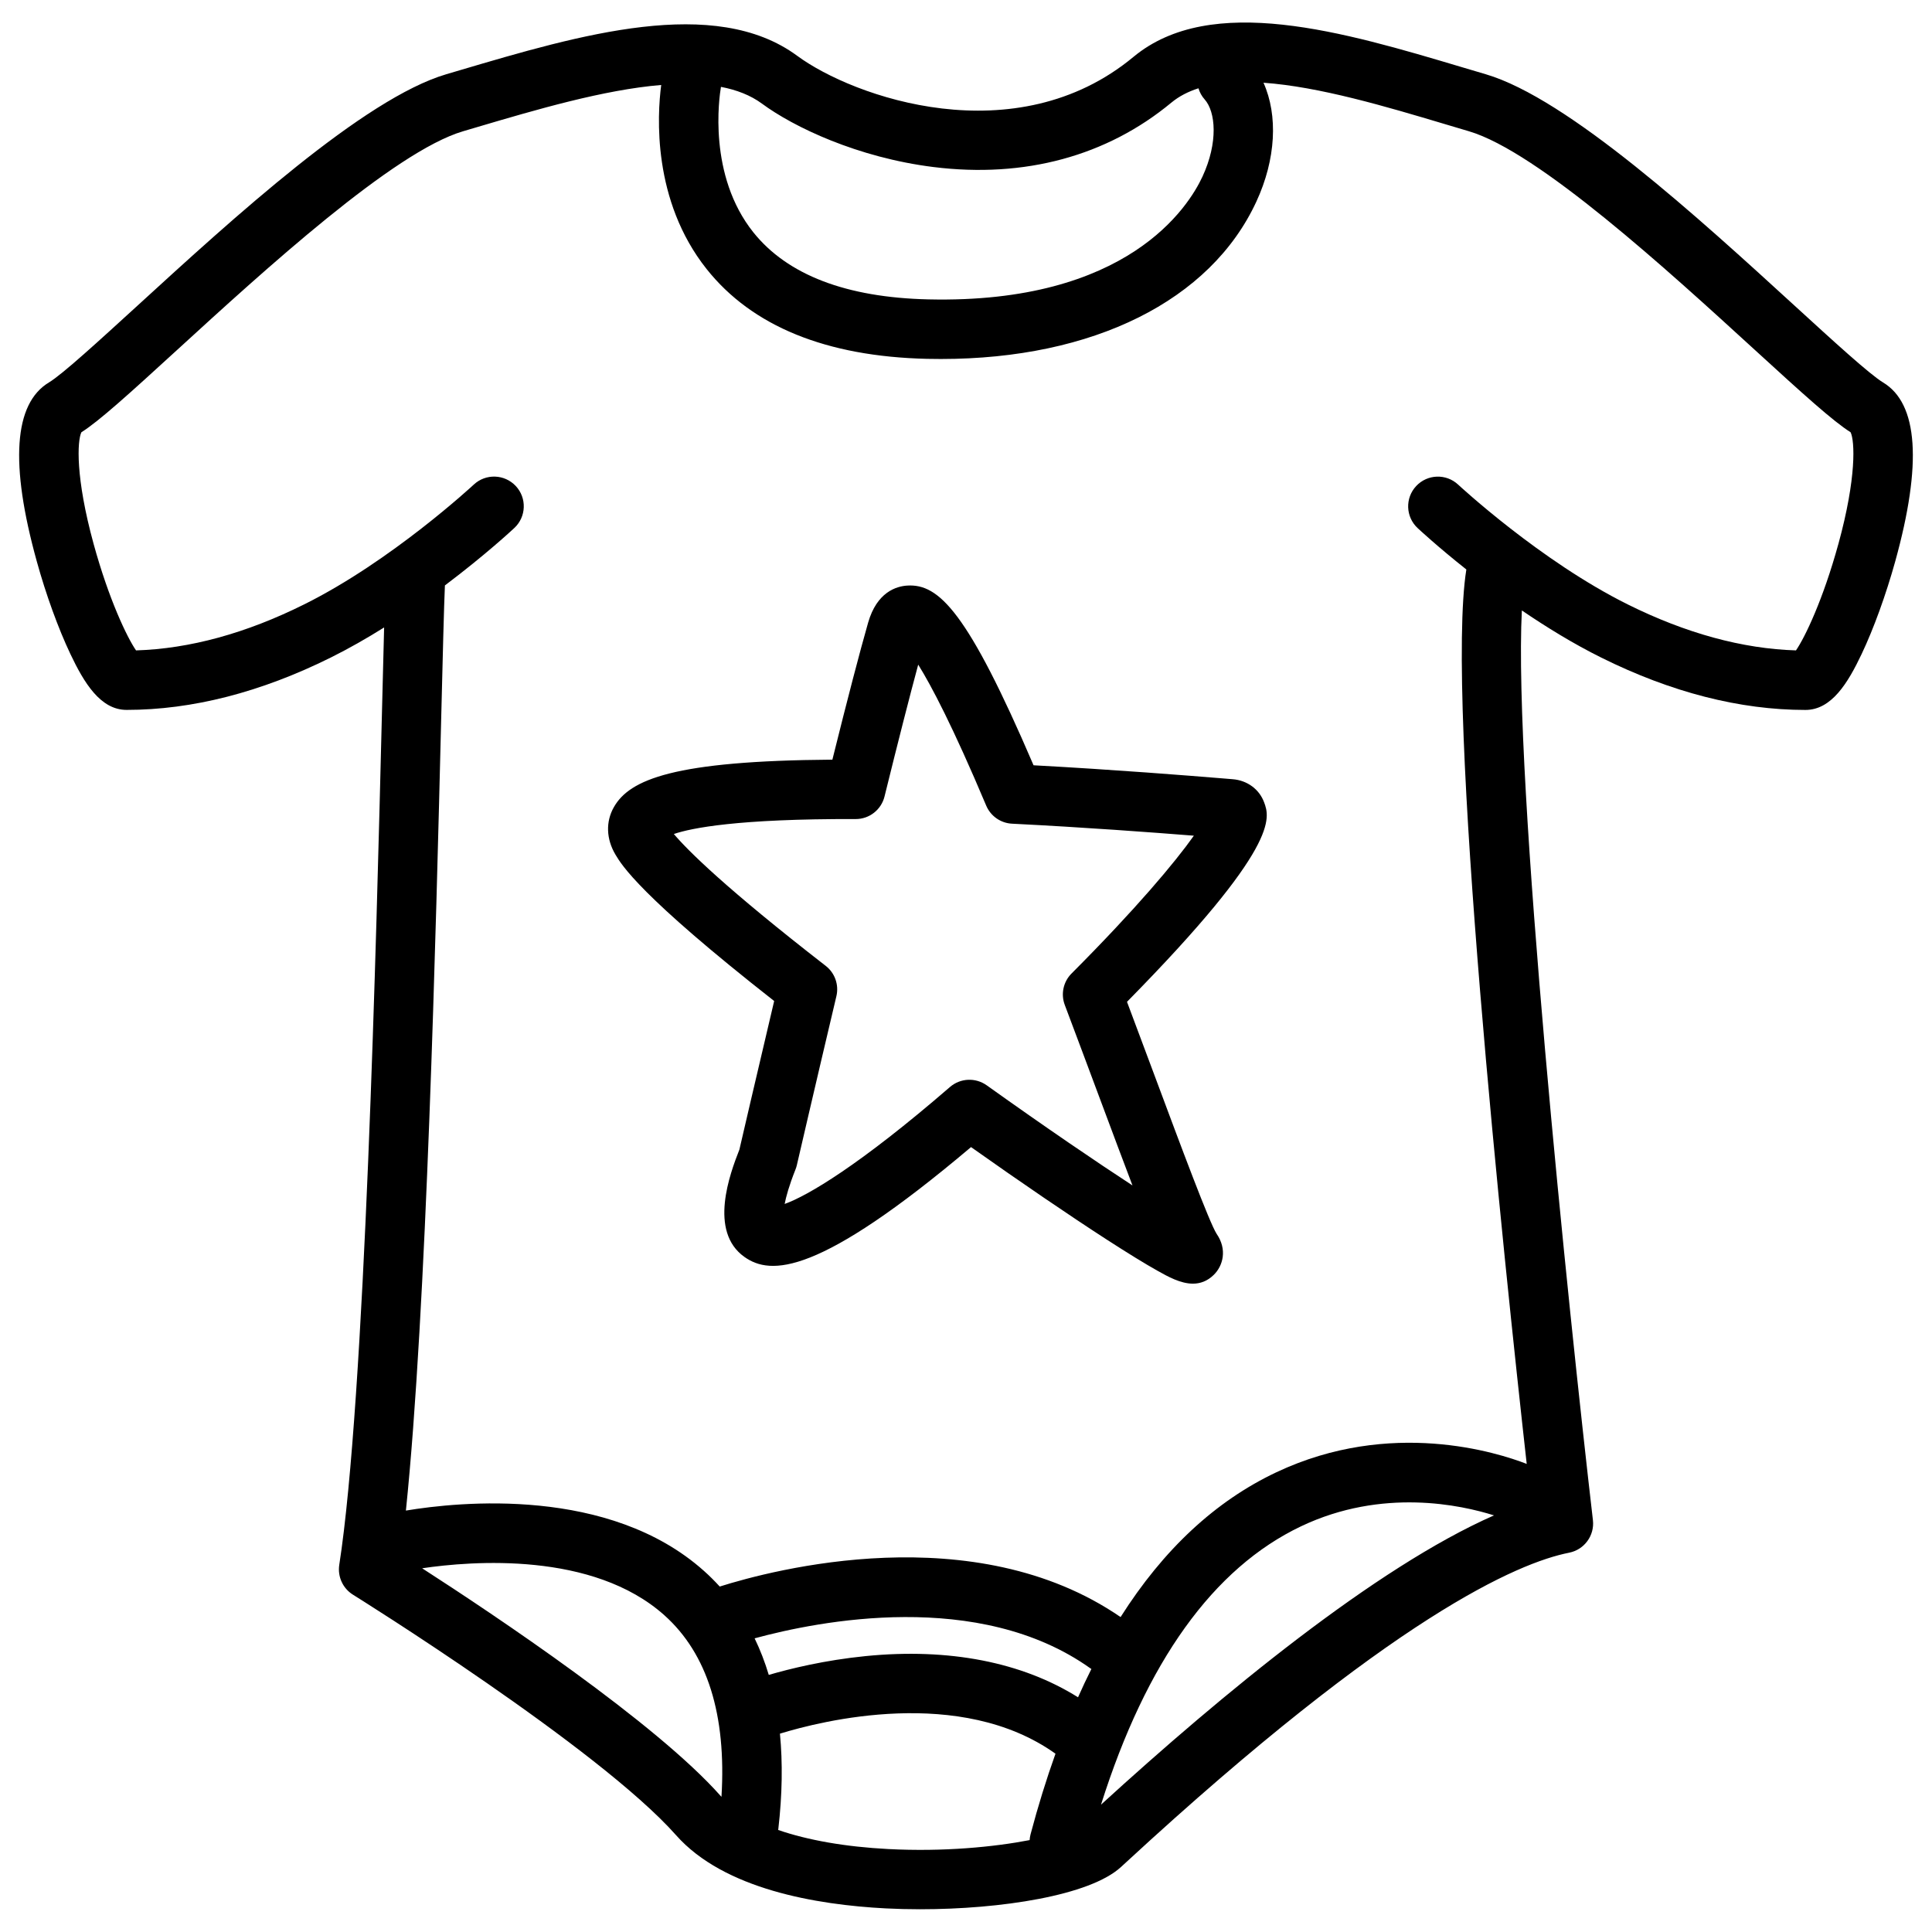
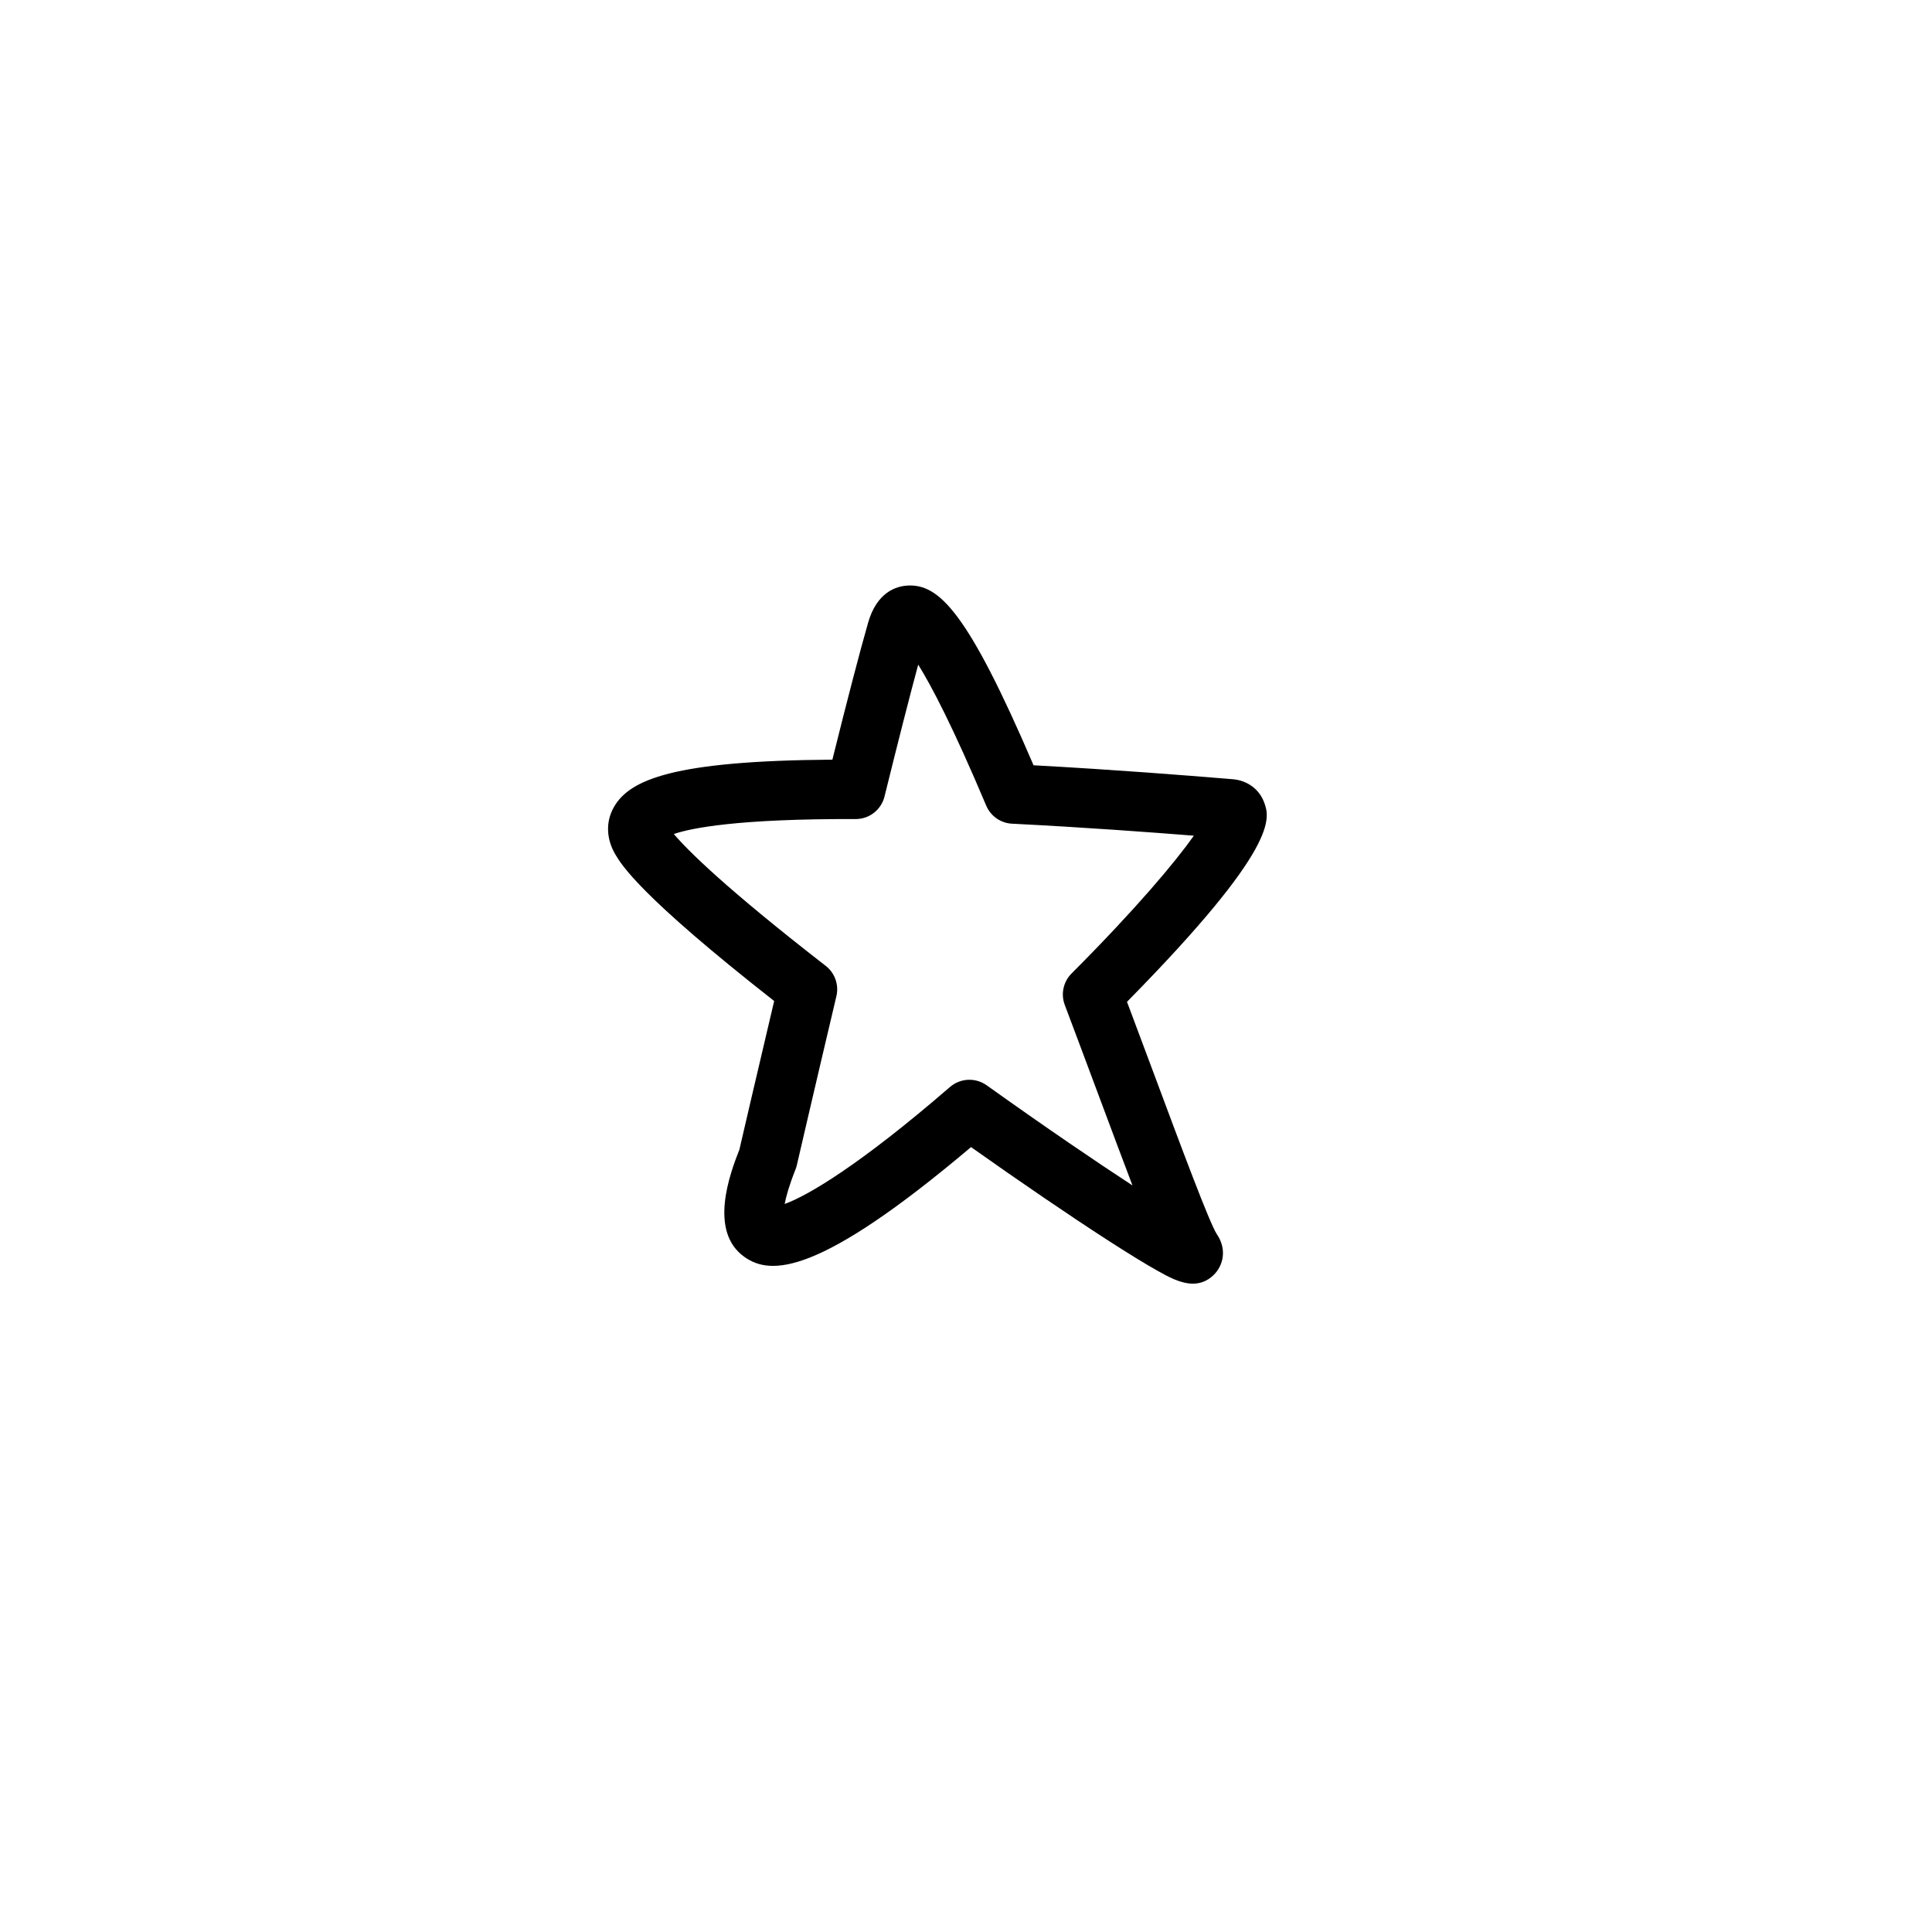
<svg xmlns="http://www.w3.org/2000/svg" fill="#000000" width="800px" height="800px" version="1.1" viewBox="144 144 512 512">
  <g>
    <path d="m479 356.62c-1.277-3.465-4.469-5.816-8.324-6.121l-3.012-0.246c-8.59-0.699-27.918-2.262-49.762-3.445-17.484-40.758-25.094-48.129-33.457-47.625-2.883 0.176-8.059 1.684-10.391 9.852-2.242 7.844-5.422 20.035-9.465 36.281-42.066 0.297-53.727 5.254-57.898 12.566-2.203 3.856-2.055 8.453 0.414 12.605 1.625 2.734 6.445 10.855 42.055 38.789-4.773 20.211-8.473 36.191-9.211 39.371-2.519 6.394-8.215 21.676 1.328 28.449 6.926 4.922 19.543 5.144 60.055-29.105 13.363 9.457 25.957 18.035 35.887 24.461 5.668 3.66 10.223 6.465 13.551 8.324 2.715 1.523 6.07 3.406 9.359 3.406 1.918 0 3.816-0.641 5.551-2.352 2.441-2.402 3.602-6.723 0.719-10.875-1.949-3.09-9.34-22.898-16.473-42.047-2.293-6.16-4.734-12.695-7.262-19.414 40.617-41.254 37.84-48.781 36.336-52.875zm-51.031 45.371c-2.184 2.184-2.883 5.453-1.789 8.336 3.16 8.363 6.188 16.512 9.023 24.09 3.641 9.77 6.555 17.543 8.914 23.734-9.523-6.211-22.594-15.086-38.641-26.539-2.961-2.106-6.977-1.918-9.723 0.453-24.039 20.801-37.797 28.852-43.809 30.996 0.355-1.871 1.141-4.793 2.875-9.16 0.148-0.363 0.266-0.746 0.355-1.133 0.051-0.195 4.606-19.965 10.48-44.773 0.707-3-0.395-6.141-2.832-8.031-26.5-20.566-36.496-30.523-40.246-34.941 4.656-1.594 16.926-4.062 48.168-3.965 3.621 0.02 6.801-2.461 7.664-5.984 3.633-14.699 6.621-26.41 8.926-34.941 3.465 5.559 9.172 16.375 18.016 37.352 1.172 2.785 3.836 4.656 6.859 4.801 19.375 0.973 37.312 2.32 48.176 3.18-4.984 7.047-15.316 19.375-32.418 36.527z" />
-     <path d="m643.03 245.35c-3.512-2.106-13.195-10.973-23.449-20.348-25.34-23.172-60.035-54.918-81.859-61.332-2.066-0.609-4.172-1.23-6.309-1.871-31.141-9.289-66.43-19.809-87.031-2.727-31.25 25.918-74.281 10.656-89.109-0.277-21.875-16.129-57.711-5.551-89.336 3.797l-3.641 1.074c-21.832 6.418-56.535 38.164-81.863 61.336-10.266 9.379-19.949 18.242-23.461 20.348-9.309 5.598-10.402 21.551-3.227 47.41 2.449 8.855 5.699 17.789 8.895 24.531 3.652 7.703 7.988 14.84 14.906 14.84 17.379 0 35.57-4.664 54.09-13.863 4.871-2.422 9.633-5.144 14.16-7.988-0.168 6.121-0.363 13.934-0.59 23.203-1.457 58.914-4.488 181.5-11.297 225.22-0.48 3.121 0.945 6.231 3.621 7.902 0.648 0.402 65.094 40.539 85.648 63.754 12.676 14.316 37.207 18.441 55.559 19.387 2.941 0.148 5.984 0.227 9.082 0.227 21.285 0 44.98-3.59 53.266-11.207l1.348-1.238c70.652-65.18 103.89-79.379 117.41-82.047 4.023-0.797 6.769-4.555 6.297-8.629-6.445-55.488-21.117-196.72-18.832-241.08 6.465 4.41 13.648 8.828 21.059 12.508 18.508 9.199 36.715 13.863 54.09 13.863 6.918 0 11.258-7.133 14.906-14.84 3.199-6.742 6.434-15.684 8.895-24.531 7.164-25.867 6.082-41.828-3.227-47.418zm-251.62-57.082c24.129 3 45.922-2.902 63.023-17.082 2.035-1.684 4.457-2.922 7.172-3.789 0.316 1.062 0.855 2.078 1.645 2.953 2.902 3.266 3.641 11.355-0.59 20.469-3.68 7.93-19.789 33.742-72.641 32.52-21.738-0.5-37.332-6.477-46.367-17.762-12.074-15.105-9.074-35.75-8.59-38.555 4.164 0.797 7.844 2.215 10.863 4.438 8.379 6.191 25.324 14.301 45.484 16.809zm-135.54 371.34c13.125-1.938 45.254-4.508 64.215 12.469 11.387 10.195 16.441 26.371 15.113 48.098-0.078-0.078-0.168-0.156-0.234-0.246-17.102-19.32-59.562-47.727-79.094-60.32zm173.82 34.191c-14.867-9.32-34.195-13.105-56.254-10.922-10.902 1.082-20.121 3.356-25.703 4.988-1.023-3.406-2.273-6.641-3.75-9.691 16.867-4.594 59.445-13.086 88.965 7.941 0.09 0.07 0.195 0.109 0.285 0.176-1.223 2.441-2.402 4.941-3.543 7.508zm-50.246 40.219c-11.426-0.59-21.371-2.352-29.227-5.059 0.02-0.109 0.039-0.207 0.051-0.305 1.043-9.082 1.172-17.496 0.422-25.219 10.973-3.375 47.805-12.676 73.023 5.312-2.402 6.723-4.606 13.824-6.602 21.344-0.137 0.523-0.215 1.043-0.254 1.555-9.469 1.828-22.848 3.129-37.414 2.371zm56.336-11.77c11.977-37.914 29.777-62.699 53.008-73.762 21.59-10.273 42.539-5.617 51.137-2.894-31.398 13.816-72.137 47.422-104.14 76.656zm195.4-334.06c-4.035 14.68-8.828 24.688-11.227 28.172-14.188-0.434-29.176-4.527-44.586-12.184-23.133-11.492-44.723-31.547-44.938-31.742-3.18-2.973-8.156-2.805-11.129 0.375-2.973 3.18-2.805 8.156 0.375 11.129 0.434 0.402 5.332 4.961 12.922 10.98-5.664 35.254 10.082 184.09 15.996 237.03-7.644-2.973-36.016-12.082-66.312 2.203-16.156 7.617-29.961 20.469-41.316 38.387-38.828-26.688-92.18-12.527-106.23-8.09-1.32-1.445-2.715-2.844-4.203-4.164-25.094-22.414-64.875-18.312-78.965-15.969 5.473-52.781 7.961-153.5 9.367-210.45 0.402-16.195 0.727-29.41 0.973-34.727 10.656-8.02 17.879-14.73 18.402-15.223 3.18-2.973 3.344-7.949 0.375-11.121-2.973-3.168-7.949-3.344-11.129-0.375-0.215 0.195-21.805 20.25-44.938 31.742-15.395 7.672-30.379 11.766-44.57 12.199-2.391-3.484-7.191-13.492-11.227-28.172-4.871-17.742-4.34-27.355-3.258-29.629 4.695-2.973 12.469-10.016 25.496-21.934 22.84-20.891 57.348-52.457 75.68-57.848l3.66-1.082c15.656-4.625 33.555-9.91 48.828-11.18-1.055 8.039-2.391 30.613 12.023 48.766 12.062 15.184 31.715 23.191 58.41 23.812 1.238 0.031 2.461 0.039 3.68 0.039 40.344 0 71.449-15.438 83.602-41.691 5.207-11.238 5.777-22.859 1.898-31.52 14.809 1.043 32.562 6.336 48.059 10.961 2.156 0.641 4.281 1.277 6.356 1.891 18.332 5.391 52.84 36.961 75.68 57.848 13.027 11.918 20.801 18.961 25.496 21.934 1.094 2.277 1.625 11.891-3.246 29.633z" />
  </g>
</svg>